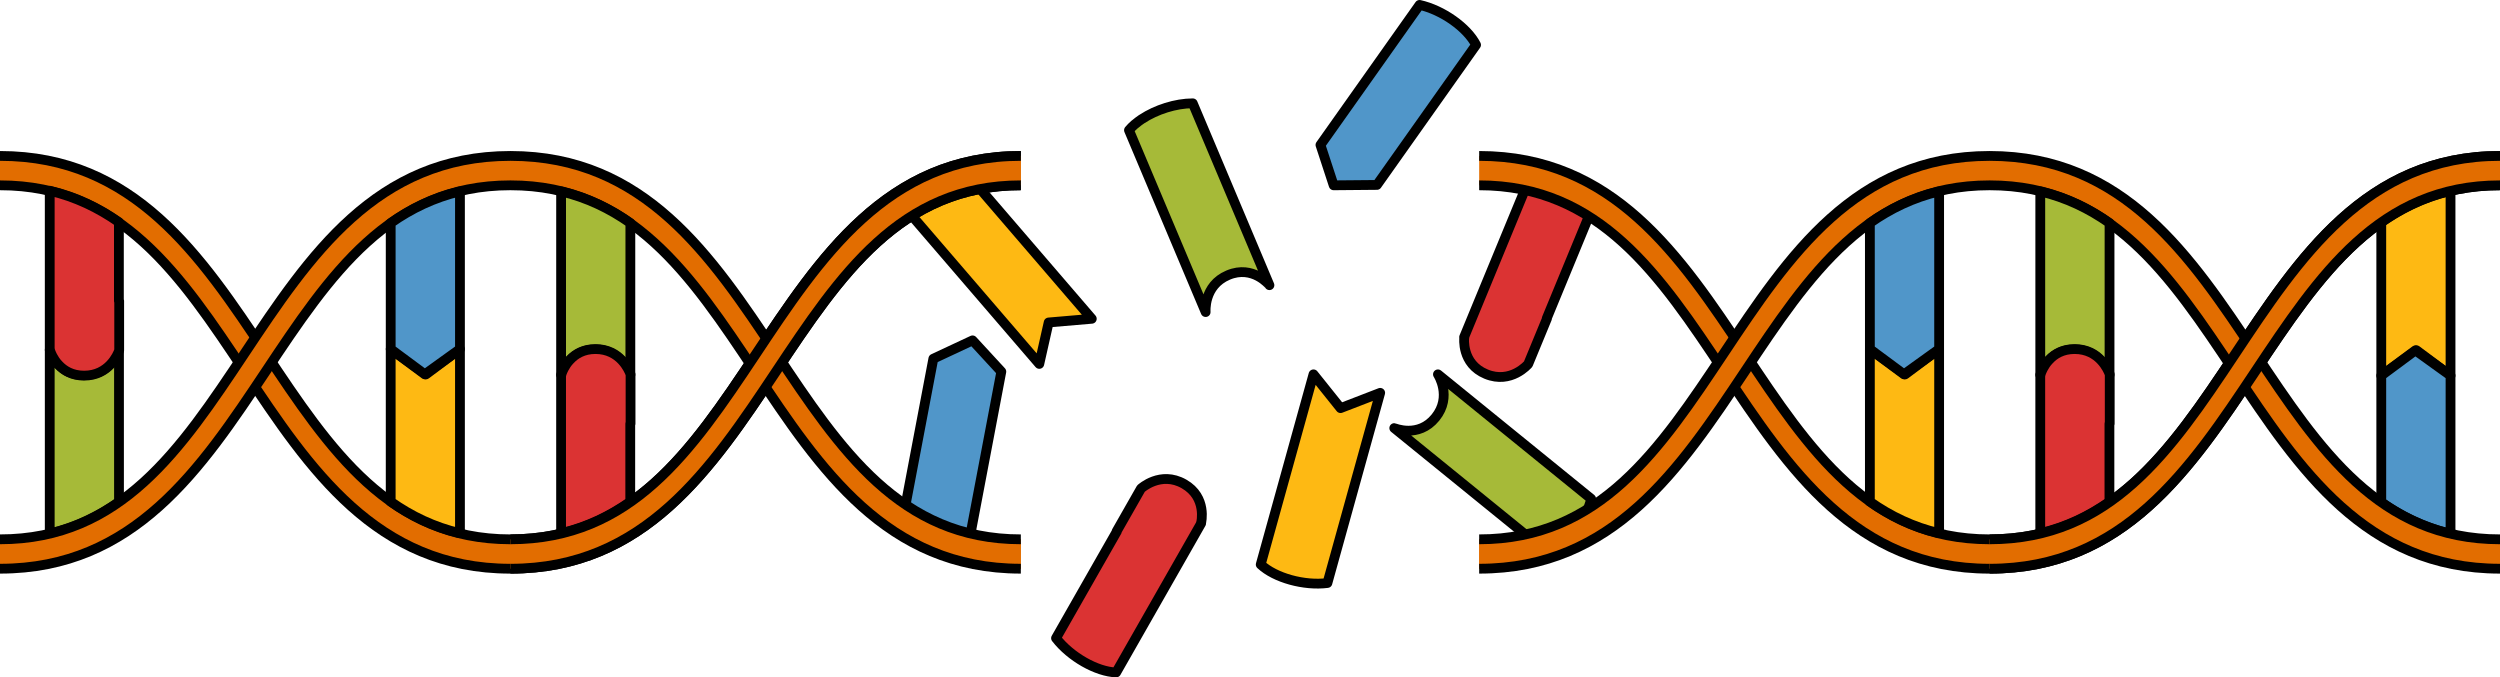
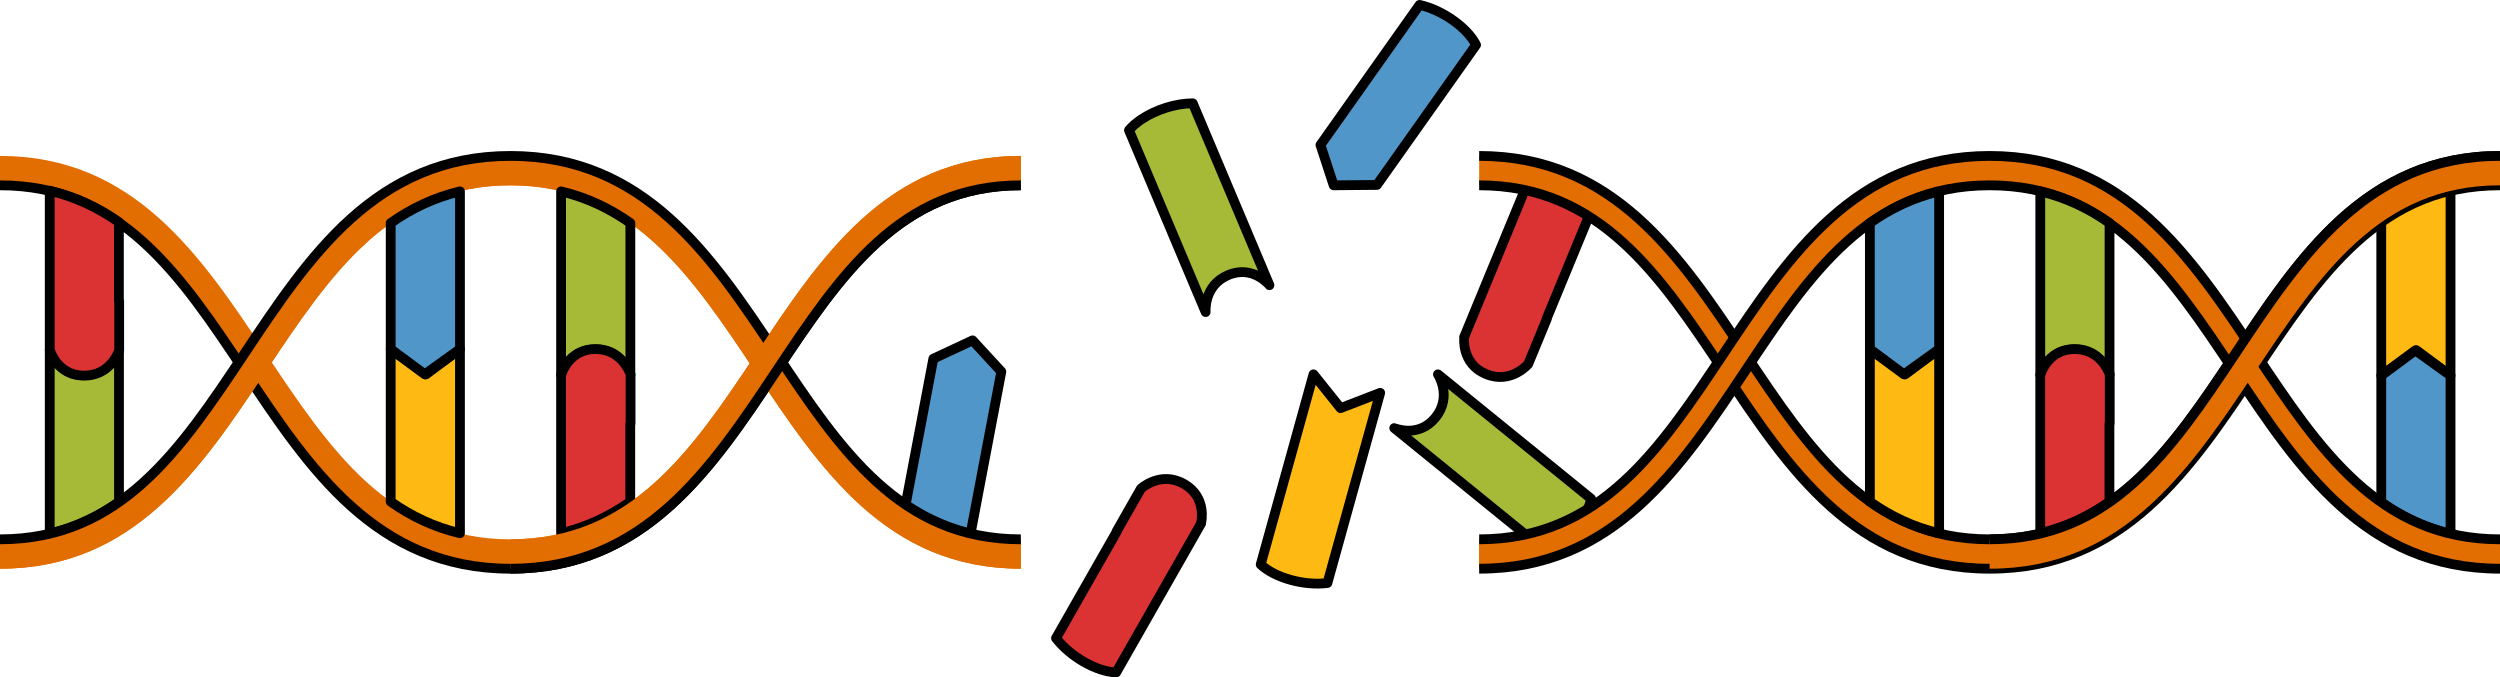
<svg xmlns="http://www.w3.org/2000/svg" version="1.1" id="Layer_1" x="0px" y="0px" width="255.203px" height="69.143px" viewBox="0 0 255.203 69.143" enable-background="new 0 0 255.203 69.143" xml:space="preserve">
  <g>
    <g>
-       <path fill="#FEB913" stroke="#000000" stroke-linecap="round" stroke-linejoin="round" stroke-miterlimit="10" d="M111.451,32.541    l-4.403,0.376l-0.955,4.232c-9.675-11.25-3.463-4.026-13.138-15.276c1.071-2.142,3.413-4.157,5.359-4.608    C107.969,28.491,101.797,21.315,111.451,32.541z" />
-     </g>
+       </g>
    <g>
      <path fill="#5096C9" stroke="#000000" stroke-linecap="round" stroke-linejoin="round" stroke-miterlimit="10" d="M95.276,36.617    l4.003-1.872l2.938,3.19c-2.77,14.578-0.5,2.629-3.268,17.207c-2.344,0.496-5.379-0.08-6.941-1.318    C94.771,39.277,92.513,51.164,95.276,36.617z" />
    </g>
    <g>
      <path fill="#DB3333" stroke="#000000" stroke-linecap="round" stroke-linejoin="round" stroke-miterlimit="10" d="M149.488,34.427    l-0.018,0.044c0,0-0.32,2.664,2.231,3.717c2.551,1.053,4.299-1.023,4.299-1.023l1.918-4.649l-0.026-0.012    c2.604-6.316-0.041,0.1,4.778-11.585c-1.689-1.697-4.546-2.876-6.533-2.694c-5.646,13.688-1.033,2.503-6.679,16.191    L149.488,34.427z" />
    </g>
    <g>
      <g>
        <path fill="#A6BA38" stroke="#000000" stroke-linecap="round" stroke-linejoin="round" stroke-miterlimit="10" d="     M146.532,42.625c1.741-2.142,0.255-4.412,0.255-4.412c11.492,9.335,4.144,3.366,15.638,12.702     c-0.052,0.252-0.13,0.511-0.229,0.773c-0.017,0.044-0.043,0.089-0.061,0.134c-0.091,0.224-0.191,0.45-0.313,0.673     c-0.011,0.021-0.023,0.041-0.035,0.062c-0.828,1.513-2.274,3.017-3.819,3.844c-11.518-9.355-4.12-3.348-15.639-12.702     C142.33,43.699,144.793,44.767,146.532,42.625z" />
      </g>
    </g>
    <g>
      <path id="changecolor_77_" fill="#E26D00" d="M52.104,58.054c-13.718,0-20.534-10.24-27.127-20.145    C18.476,28.143,12.334,18.917,0,18.917v-3c13.721,0,20.538,10.242,27.131,20.147c6.501,9.766,12.642,18.99,24.973,18.99    s18.472-9.018,24.973-18.784c6.593-9.905,13.41-20.353,27.131-20.353v3c-12.334,0-18.476,9.226-24.977,18.993    C72.638,47.814,65.821,58.054,52.104,58.054z" />
      <g>
-         <path fill="none" stroke="#000000" stroke-linejoin="round" stroke-miterlimit="10" d="M0,15.917     c13.721,0,20.538,10.242,27.131,20.147c6.501,9.766,12.642,18.99,24.973,18.99s18.472-9.018,24.973-18.784     c6.593-9.905,13.41-20.353,27.131-20.353" />
        <path fill="none" stroke="#000000" stroke-linejoin="round" stroke-miterlimit="10" d="M104.207,18.917     c-12.334,0-18.476,9.226-24.977,18.993c-6.593,9.904-13.409,20.145-27.127,20.145S31.569,47.814,24.977,37.91     C18.476,28.143,12.334,18.917,0,18.917" />
      </g>
      <g>
        <g>
          <path fill="#A6BA38" stroke="#000000" stroke-linecap="round" stroke-linejoin="round" stroke-miterlimit="10" d="      M12.147,35.714c0,13.01,0,7.061,0,15.521c-2.101,1.479-4.42,2.601-7.07,3.229c0-13.149,0-4.32,0-18.75c0,0,0.72,2.59,3.48,2.59      C11.317,38.304,12.147,35.714,12.147,35.714z" />
        </g>
      </g>
      <g>
        <path fill="#DB3333" stroke="#000000" stroke-linecap="round" stroke-linejoin="round" stroke-miterlimit="10" d="M12.167,30.724     v5.029c0,0-0.01,0.021-0.02,0.061c-0.14,0.391-1.05,2.53-3.561,2.53c-1.239,0-2.06-0.521-2.59-1.091     c-0.16-0.159-0.29-0.33-0.39-0.479s-0.18-0.29-0.25-0.42c-0.18-0.351-0.25-0.601-0.25-0.601v-0.039h-0.03     c0-14.43,0-3.145,0-16.245c2.641,0.62,4.96,1.74,7.061,3.21c0,6.63,0,2.185,0,8.045H12.167z" />
      </g>
      <g>
        <g>
          <path fill="#E26D00" d="M104.207,58.054c-13.721,0-20.538-10.242-27.131-20.146c-6.501-9.766-12.642-18.991-24.973-18.991      s-18.472,9.225-24.973,18.991C20.538,47.812,13.721,58.054,0,58.054v-3c12.334,0,18.476-9.225,24.977-18.992      c6.593-9.904,13.409-20.145,27.127-20.145S72.638,26.158,79.23,36.062c6.501,9.768,12.643,18.992,24.977,18.992V58.054z" />
        </g>
        <path id="changecolor_76_" fill="#E26D00" d="M104.207,58.054c-13.721,0-20.538-10.242-27.131-20.146     c-6.501-9.766-12.642-18.991-24.973-18.991s-18.472,9.225-24.973,18.991C20.538,47.812,13.721,58.054,0,58.054v-3     c12.334,0,18.476-9.225,24.977-18.992c6.593-9.904,13.409-20.145,27.127-20.145S72.638,26.158,79.23,36.062     c6.501,9.768,12.643,18.992,24.977,18.992V58.054z" />
        <g>
          <path fill="none" stroke="#000000" stroke-linejoin="round" stroke-miterlimit="10" d="M0,55.054      c12.334,0,18.476-9.225,24.977-18.992c6.593-9.904,13.409-20.145,27.127-20.145S72.638,26.158,79.23,36.062      c6.501,9.768,12.643,18.992,24.977,18.992" />
-           <path fill="none" stroke="#000000" stroke-linejoin="round" stroke-miterlimit="10" d="M104.207,58.054      c-13.721,0-20.538-10.242-27.131-20.146c-6.501-9.766-12.642-18.991-24.973-18.991s-18.472,9.225-24.973,18.991      C20.538,47.812,13.721,58.054,0,58.054" />
        </g>
      </g>
      <g>
        <g>
          <path fill="none" stroke="#000000" stroke-linecap="round" stroke-linejoin="round" stroke-miterlimit="10" d="M60.361,37.228" />
        </g>
      </g>
      <g>
        <path fill="#FEB913" stroke="#000000" stroke-linecap="round" stroke-linejoin="round" stroke-miterlimit="10" d="M46.953,54.431     c0-13.279,0-4.338,0-18.798l-3.479,2.591l-3.591-2.591c0,13.06,0,6.978,0,15.578C41.983,52.691,44.304,53.812,46.953,54.431z" />
      </g>
      <g>
        <path fill="#5096C9" stroke="#000000" stroke-linecap="round" stroke-linejoin="round" stroke-miterlimit="10" d="M46.953,35.633     c0-14.4,0-3.107,0-16.097c-2.649,0.63-4.97,1.75-7.07,3.23c0,7.83,0-0.123,0,12.867l3.48,2.58L46.953,35.633z" />
      </g>
      <g>
        <g>
          <path fill="#A6BA38" stroke="#000000" stroke-linecap="round" stroke-linejoin="round" stroke-miterlimit="10" d="      M64.348,38.263c0-13.01,0-7.037,0-15.497c-2.101-1.48-4.42-2.6-7.07-3.23c0,13.15,0,4.297,0,18.727c0,0,0.72-2.59,3.48-2.59      C63.518,35.673,64.348,38.263,64.348,38.263z" />
        </g>
      </g>
      <g>
        <path fill="#DB3333" stroke="#000000" stroke-linecap="round" stroke-linejoin="round" stroke-miterlimit="10" d="M64.367,43.253     v-5.029c0,0-0.01-0.021-0.02-0.061c-0.14-0.391-1.05-2.53-3.561-2.53c-1.239,0-2.06,0.521-2.59,1.091     c-0.16,0.159-0.29,0.33-0.39,0.479s-0.18,0.29-0.25,0.42c-0.18,0.351-0.25,0.601-0.25,0.601v0.039h-0.03     c0,14.43,0,3.068,0,16.168c2.641-0.62,4.96-1.74,7.061-3.21c0-6.63,0-2.108,0-7.968H64.367z" />
      </g>
      <path id="changecolor_74_" fill="#E26D00" d="M52.104,55.054c12.331,0,18.472-9.018,24.973-18.784    c6.593-9.905,13.41-20.353,27.131-20.353v3c-12.334,0-18.476,9.226-24.977,18.993c-6.593,9.904-13.409,20.145-27.127,20.145    V55.054z" />
      <g>
-         <path fill="none" stroke="#000000" stroke-linejoin="round" stroke-miterlimit="10" d="M52.104,55.054     c12.331,0,18.472-9.018,24.973-18.784c6.593-9.905,13.41-20.353,27.131-20.353" />
        <path fill="none" stroke="#000000" stroke-linejoin="round" stroke-miterlimit="10" d="M104.207,18.917     c-12.334,0-18.476,9.226-24.977,18.993c-6.593,9.904-13.409,20.145-27.127,20.145" />
      </g>
    </g>
    <g>
      <path id="changecolor_80_" fill="#E26D00" d="M203.1,58.054c-13.718,0-20.534-10.24-27.127-20.145    c-6.501-9.767-12.643-18.993-24.977-18.993v-3c13.721,0,20.538,10.242,27.131,20.147c6.501,9.766,12.642,18.99,24.973,18.99    s18.472-9.018,24.973-18.784c6.593-9.905,13.41-20.353,27.131-20.353v3c-12.334,0-18.476,9.226-24.977,18.993    C223.634,47.814,216.817,58.054,203.1,58.054z" />
      <g>
        <path fill="none" stroke="#000000" stroke-linejoin="round" stroke-miterlimit="10" d="M150.996,15.917     c13.721,0,20.538,10.242,27.131,20.147c6.501,9.766,12.642,18.99,24.973,18.99s18.472-9.018,24.973-18.784     c6.593-9.905,13.41-20.353,27.131-20.353" />
        <path fill="none" stroke="#000000" stroke-linejoin="round" stroke-miterlimit="10" d="M255.203,18.917     c-12.334,0-18.476,9.226-24.977,18.993c-6.593,9.904-13.409,20.145-27.127,20.145s-20.534-10.24-27.127-20.145     c-6.501-9.767-12.643-18.993-24.977-18.993" />
      </g>
      <g>
        <path fill="#FEB913" stroke="#000000" stroke-linecap="round" stroke-linejoin="round" stroke-miterlimit="10" d="     M250.153,19.469c0,13.28,0,4.415,0,18.875l-3.479-2.591l-3.591,2.591c0-13.06,0-7.055,0-15.655     C245.184,21.209,247.504,20.089,250.153,19.469z" />
      </g>
      <g>
        <path fill="#5096C9" stroke="#000000" stroke-linecap="round" stroke-linejoin="round" stroke-miterlimit="10" d="     M250.153,38.344c0,14.399,0,3.167,0,16.156c-2.649-0.63-4.97-1.75-7.07-3.229c0-7.83,0,0.063,0-12.927l3.48-2.58L250.153,38.344z     " />
      </g>
      <g>
        <g>
          <path fill="#E26D00" d="M255.203,58.054c-13.721,0-20.538-10.242-27.131-20.146c-6.501-9.766-12.642-18.991-24.973-18.991      s-18.472,9.225-24.973,18.991c-6.593,9.904-13.41,20.146-27.131,20.146v-3c12.334,0,18.476-9.225,24.977-18.992      c6.593-9.904,13.409-20.145,27.127-20.145s20.534,10.241,27.127,20.145c6.501,9.768,12.643,18.992,24.977,18.992V58.054z" />
        </g>
        <path id="changecolor_79_" fill="#E26D00" d="M255.203,58.054c-13.721,0-20.538-10.242-27.131-20.146     c-6.501-9.766-12.642-18.991-24.973-18.991s-18.472,9.225-24.973,18.991c-6.593,9.904-13.41,20.146-27.131,20.146v-3     c12.334,0,18.476-9.225,24.977-18.992c6.593-9.904,13.409-20.145,27.127-20.145s20.534,10.241,27.127,20.145     c6.501,9.768,12.643,18.992,24.977,18.992V58.054z" />
        <g>
          <path fill="none" stroke="#000000" stroke-linejoin="round" stroke-miterlimit="10" d="M150.996,55.054      c12.334,0,18.476-9.225,24.977-18.992c6.593-9.904,13.409-20.145,27.127-20.145s20.534,10.241,27.127,20.145      c6.501,9.768,12.643,18.992,24.977,18.992" />
          <path fill="none" stroke="#000000" stroke-linejoin="round" stroke-miterlimit="10" d="M255.203,58.054      c-13.721,0-20.538-10.242-27.131-20.146c-6.501-9.766-12.642-18.991-24.973-18.991s-18.472,9.225-24.973,18.991      c-6.593,9.904-13.41,20.146-27.131,20.146" />
        </g>
      </g>
      <g>
        <g>
          <path fill="none" stroke="#000000" stroke-linecap="round" stroke-linejoin="round" stroke-miterlimit="10" d="M211.357,37.228" />
        </g>
      </g>
      <g>
        <path fill="#FEB913" stroke="#000000" stroke-linecap="round" stroke-linejoin="round" stroke-miterlimit="10" d="     M197.949,54.431c0-13.279,0-4.338,0-18.798l-3.479,2.591l-3.591-2.591c0,13.06,0,6.978,0,15.578     C192.979,52.691,195.3,53.812,197.949,54.431z" />
      </g>
      <g>
        <path fill="#5096C9" stroke="#000000" stroke-linecap="round" stroke-linejoin="round" stroke-miterlimit="10" d="     M197.949,35.633c0-14.4,0-3.107,0-16.097c-2.649,0.63-4.97,1.75-7.07,3.23c0,7.83,0-0.123,0,12.867l3.48,2.58L197.949,35.633z" />
      </g>
      <g>
        <g>
          <path fill="#A6BA38" stroke="#000000" stroke-linecap="round" stroke-linejoin="round" stroke-miterlimit="10" d="      M215.344,38.263c0-13.01,0-7.037,0-15.497c-2.101-1.48-4.42-2.6-7.07-3.23c0,13.15,0,4.297,0,18.727c0,0,0.72-2.59,3.48-2.59      C214.514,35.673,215.344,38.263,215.344,38.263z" />
        </g>
      </g>
      <g>
        <path fill="#DB3333" stroke="#000000" stroke-linecap="round" stroke-linejoin="round" stroke-miterlimit="10" d="     M215.363,43.253v-5.029c0,0-0.01-0.021-0.02-0.061c-0.14-0.391-1.05-2.53-3.561-2.53c-1.239,0-2.06,0.521-2.59,1.091     c-0.16,0.159-0.29,0.33-0.39,0.479s-0.18,0.29-0.25,0.42c-0.18,0.351-0.25,0.601-0.25,0.601v0.039h-0.03     c0,14.43,0,3.068,0,16.168c2.641-0.62,4.96-1.74,7.061-3.21c0-6.63,0-2.108,0-7.968H215.363z" />
      </g>
      <path id="changecolor_78_" fill="#E26D00" d="M203.1,55.054c12.331,0,18.472-9.018,24.973-18.784    c6.593-9.905,13.41-20.353,27.131-20.353v3c-12.334,0-18.476,9.226-24.977,18.993c-6.593,9.904-13.409,20.145-27.127,20.145    V55.054z" />
      <g>
        <path fill="none" stroke="#000000" stroke-linejoin="round" stroke-miterlimit="10" d="M203.1,55.054     c12.331,0,18.472-9.018,24.973-18.784c6.593-9.905,13.41-20.353,27.131-20.353" />
-         <path fill="none" stroke="#000000" stroke-linejoin="round" stroke-miterlimit="10" d="M255.203,18.917     c-12.334,0-18.476,9.226-24.977,18.993c-6.593,9.904-13.409,20.145-27.127,20.145" />
      </g>
    </g>
    <g>
      <path fill="#DB3333" stroke="#000000" stroke-linecap="round" stroke-linejoin="round" stroke-miterlimit="10" d="M122.587,53.413    l0.023-0.041c0,0,0.654-2.604-1.743-3.971c-2.397-1.366-4.395,0.473-4.395,0.473l-2.49,4.369l0.025,0.014    c-3.385,5.937,0.053-0.094-6.207,10.887c1.461,1.898,4.145,3.429,6.139,3.5c7.334-12.863,1.341-2.352,8.674-15.215L122.587,53.413    z" />
    </g>
    <g>
      <path fill="#FEB913" stroke="#000000" stroke-linecap="round" stroke-linejoin="round" stroke-miterlimit="10" d="M134.082,38.213    l2.762,3.45l4.047-1.561c-3.967,14.298-1.419,5.116-5.387,19.414c-2.375,0.302-5.353-0.524-6.809-1.89    C132.654,43.36,130.124,52.481,134.082,38.213z" />
    </g>
    <g>
      <g>
        <path fill="#A6BA38" stroke="#000000" stroke-linecap="round" stroke-linejoin="round" stroke-miterlimit="10" d="     M125.372,28.081c-2.543,1.072-2.298,3.775-2.298,3.775c-5.752-13.644-2.075-4.921-7.827-18.565     c0.165-0.199,0.355-0.39,0.565-0.575c0.036-0.031,0.079-0.059,0.117-0.089c0.186-0.154,0.379-0.307,0.592-0.448     c0.02-0.014,0.04-0.025,0.061-0.037c1.44-0.947,3.426-1.591,5.177-1.596c5.765,13.672,2.063,4.893,7.827,18.565     C129.586,29.111,127.915,27.009,125.372,28.081z" />
      </g>
    </g>
    <g>
      <path fill="#5096C9" stroke="#000000" stroke-linecap="round" stroke-linejoin="round" stroke-miterlimit="10" d="M140.561,18.877    l-4.419,0.04l-1.349-4.122c8.572-12.111,1.545-2.185,10.117-14.295c2.338,0.52,4.86,2.305,5.769,4.082    C142.125,16.667,149.115,6.791,140.561,18.877z" />
    </g>
  </g>
</svg>